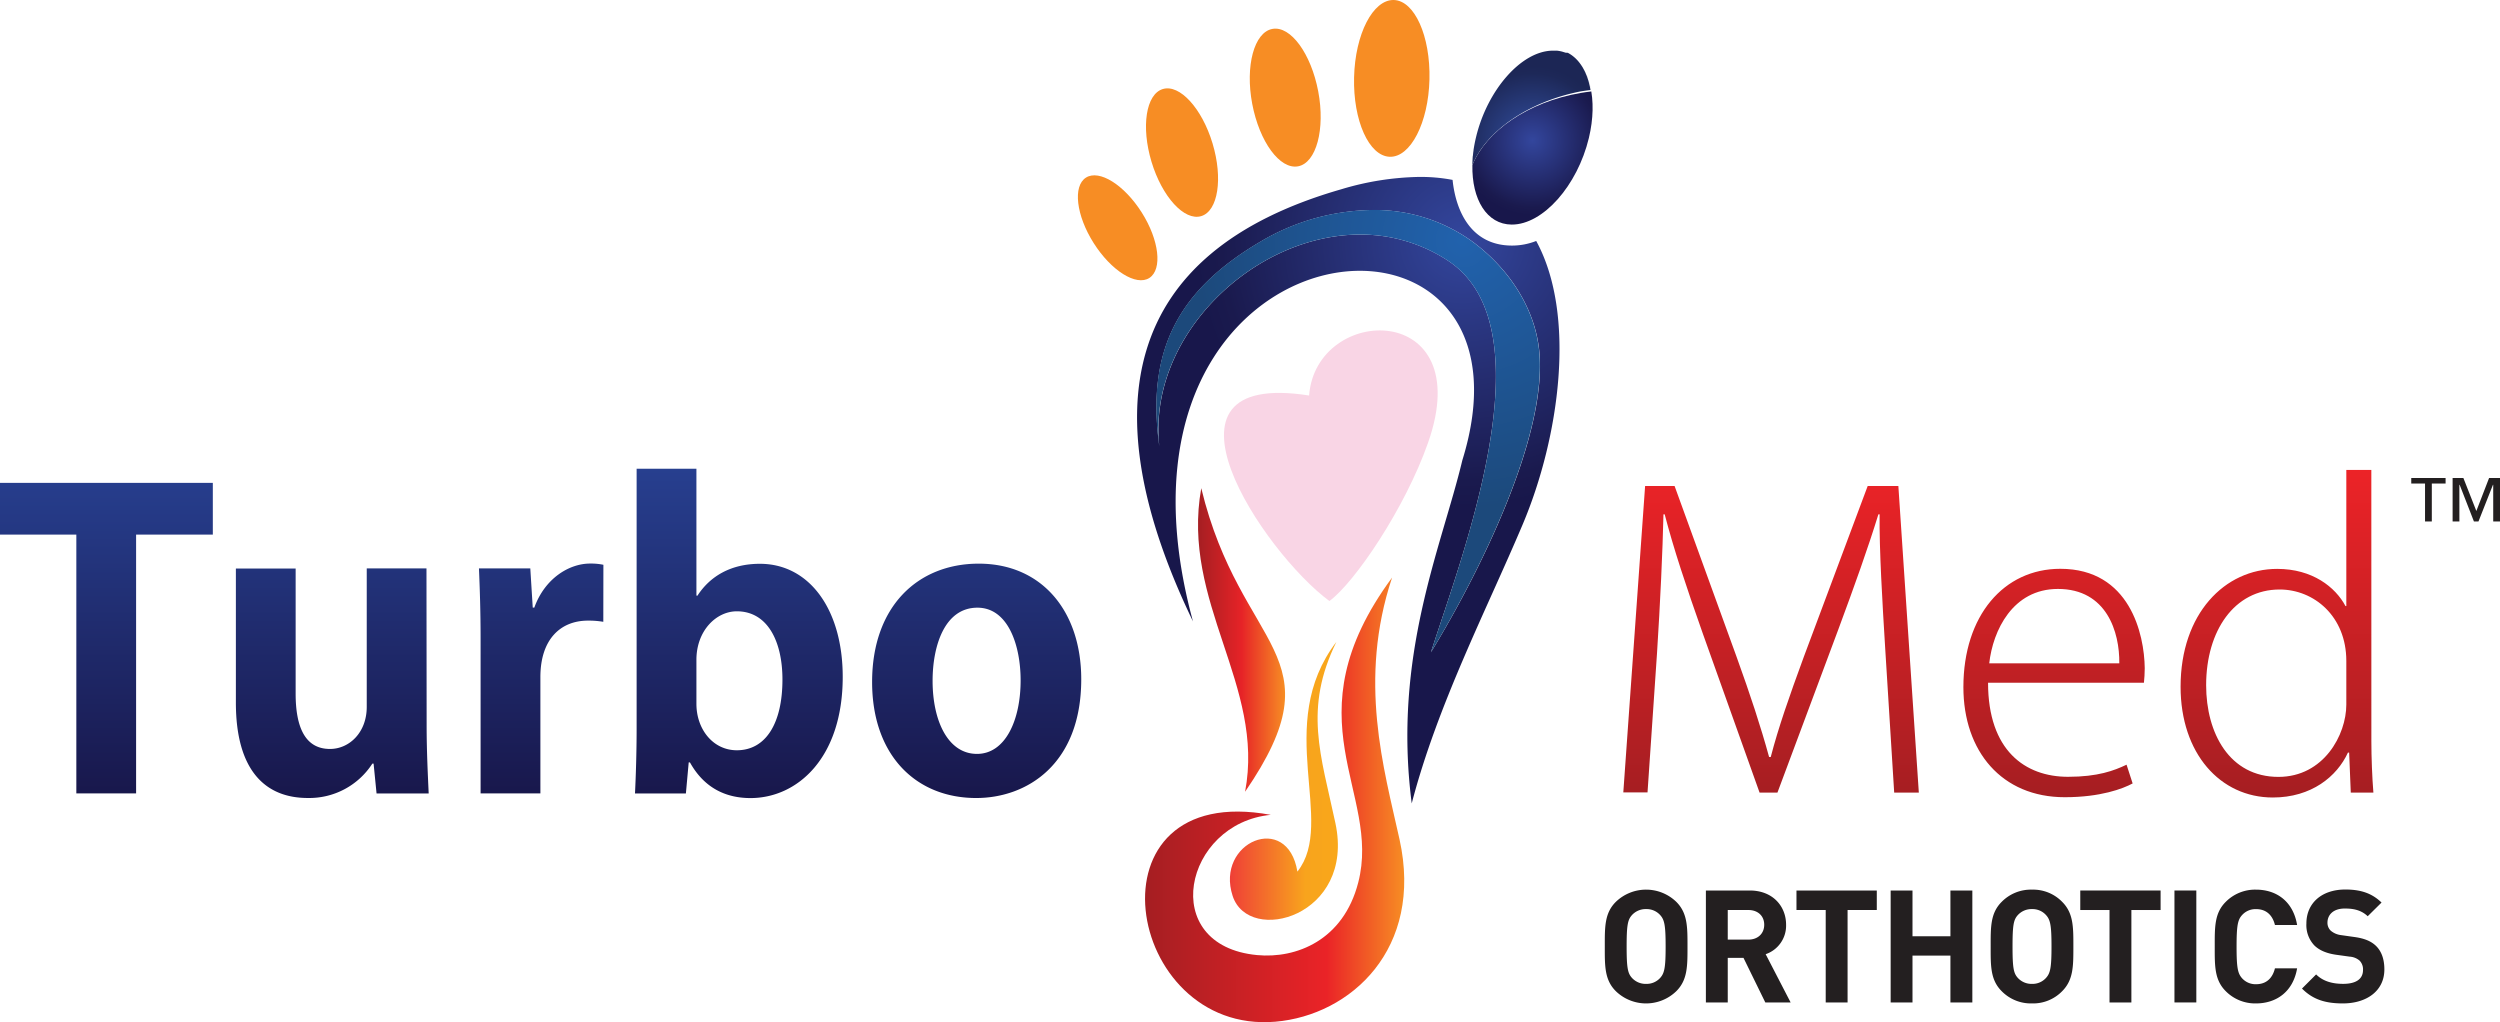
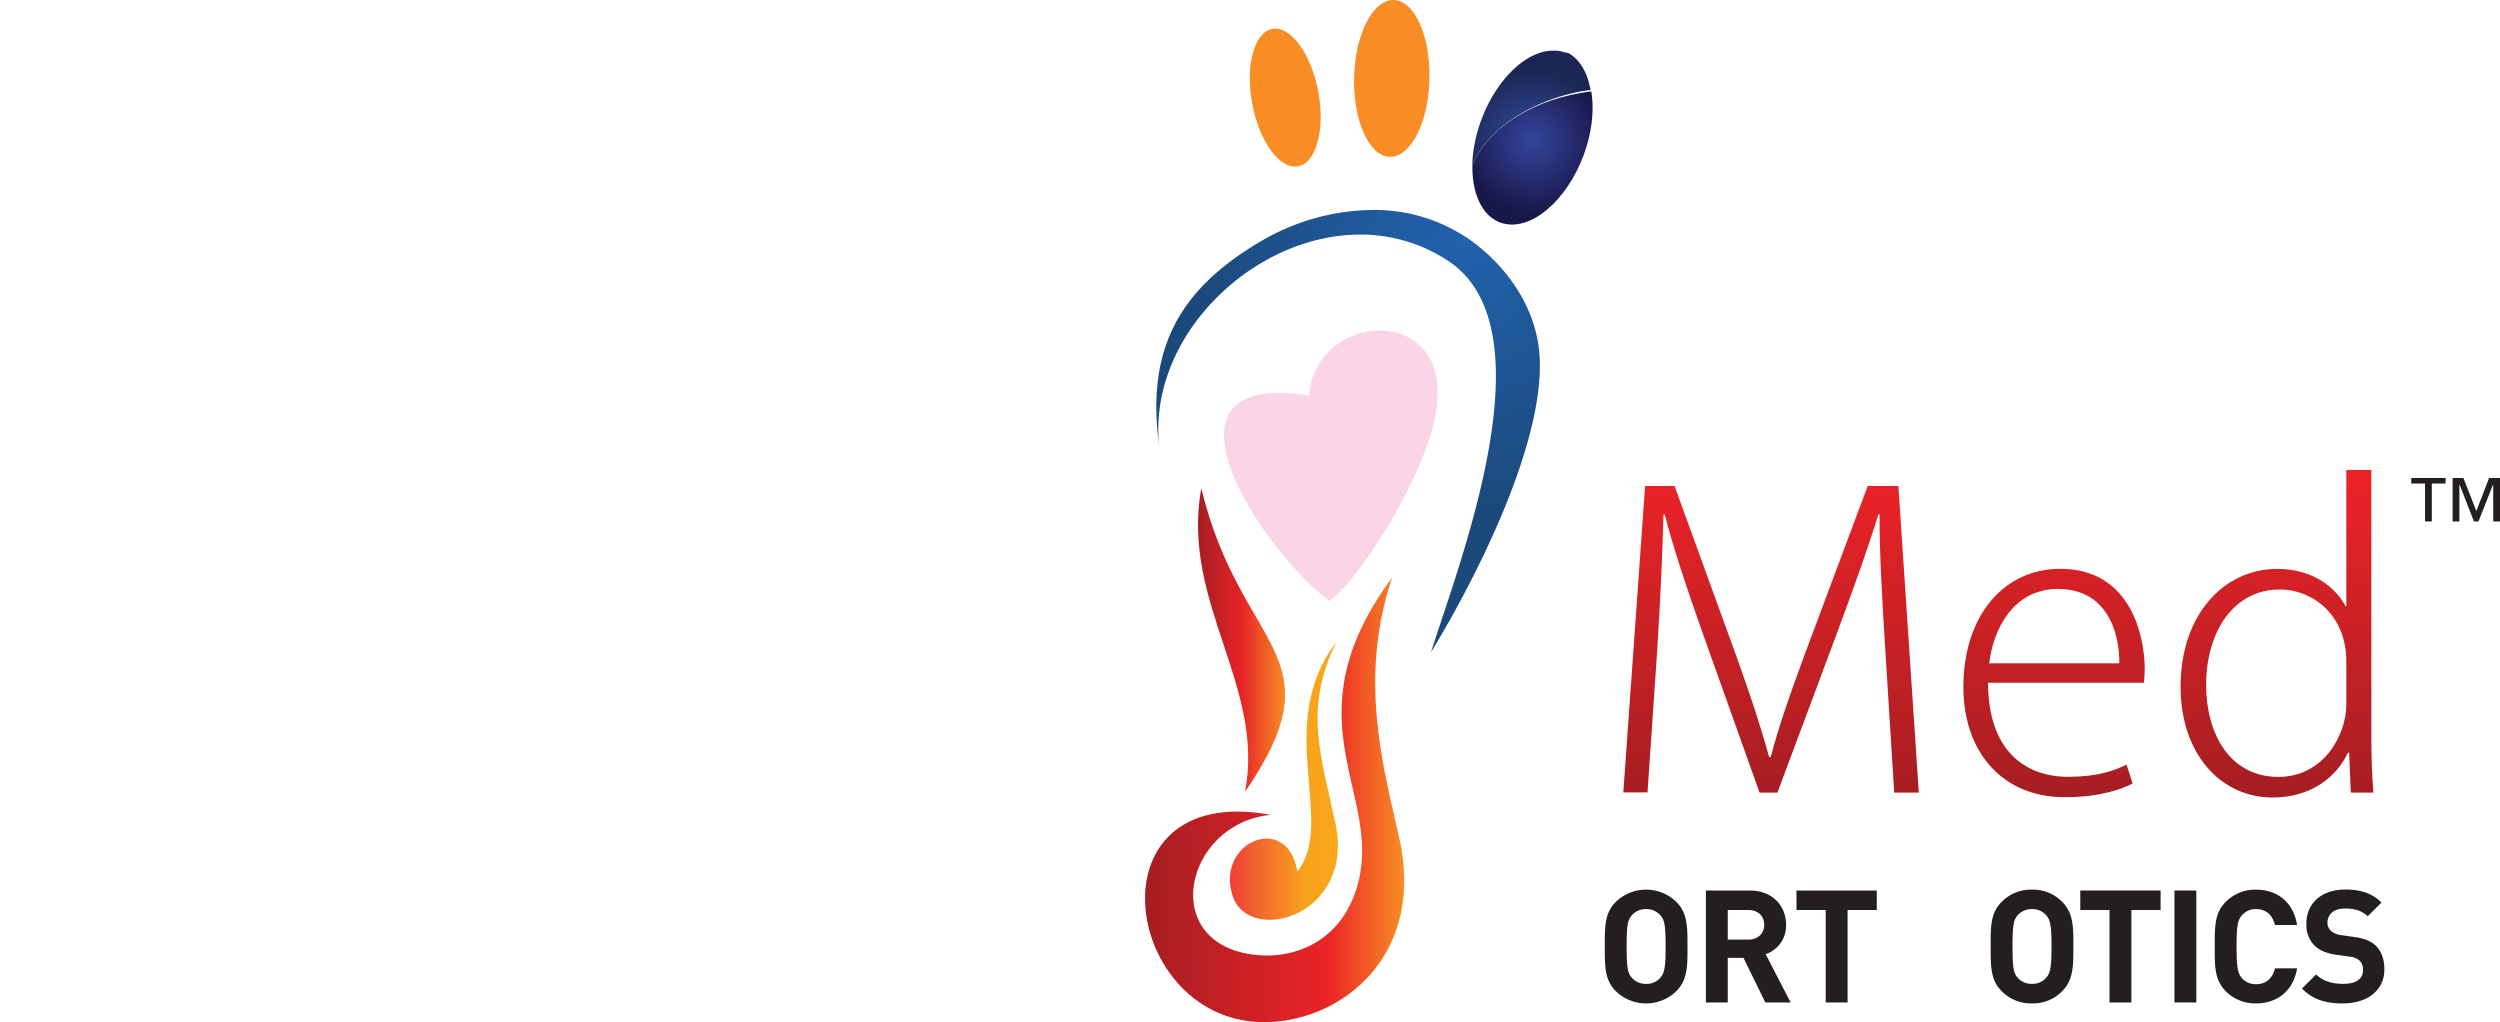
<svg xmlns="http://www.w3.org/2000/svg" xmlns:xlink="http://www.w3.org/1999/xlink" id="Layer_1" data-name="Layer 1" viewBox="0 0 840.37 343.6">
  <defs>
    <style>.cls-1,.cls-10,.cls-11,.cls-2,.cls-4,.cls-5,.cls-7,.cls-8{fill-rule:evenodd;}.cls-1{fill:url(#linear-gradient);}.cls-2{fill:url(#linear-gradient-2);}.cls-3{fill:url(#linear-gradient-3);}.cls-4{fill:url(#radial-gradient);}.cls-5{fill:url(#radial-gradient-2);}.cls-6{fill:url(#linear-gradient-4);}.cls-7{fill:#f78d24;}.cls-8{fill:url(#radial-gradient-3);}.cls-9{fill:#e9f3fb;}.cls-10{fill:url(#radial-gradient-4);}.cls-11{fill:#f9d5e5;}.cls-12{fill:url(#linear-gradient-5);}.cls-13{fill:#231f20;}</style>
    <linearGradient id="linear-gradient" y1="595.28" x2="1" y2="595.28" gradientTransform="matrix(0, -110.67, -110.67, 0, 66063.03, 393.39)" gradientUnits="userSpaceOnUse">
      <stop offset="0" stop-color="#18174b" />
      <stop offset="1" stop-color="#273f8f" />
    </linearGradient>
    <linearGradient id="linear-gradient-2" y1="595.28" x2="1" y2="595.28" gradientTransform="matrix(0, -110.13, -110.13, 0, 66229.21, 393.24)" gradientUnits="userSpaceOnUse">
      <stop offset="0" stop-color="#a51e22" />
      <stop offset="1" stop-color="#ec2327" />
    </linearGradient>
    <linearGradient id="linear-gradient-3" y1="595.28" x2="1" y2="595.28" gradientTransform="matrix(87.13, 0, 0, -87.13, 384.9, 52260.55)" gradientUnits="userSpaceOnUse">
      <stop offset="0" stop-color="#a51e22" />
      <stop offset="0.7" stop-color="#ea2327" />
      <stop offset="1" stop-color="#f78d24" />
    </linearGradient>
    <radialGradient id="radial-gradient" cx="0" cy="595.28" r="1" gradientTransform="matrix(89.8, 0, 0, -89.8, 491.54, 53662.56)" gradientUnits="userSpaceOnUse">
      <stop offset="0" stop-color="#33469d" />
      <stop offset="0.9" stop-color="#1a1a4e" />
      <stop offset="1" stop-color="#18174b" />
    </radialGradient>
    <radialGradient id="radial-gradient-2" cx="0" cy="595.28" r="1" gradientTransform="matrix(89.8, 0, 0, -89.8, 491.54, 53662.56)" gradientUnits="userSpaceOnUse">
      <stop offset="0" stop-color="#2162ad" />
      <stop offset="1" stop-color="#1c497b" />
    </radialGradient>
    <linearGradient id="linear-gradient-4" y1="595.28" x2="1" y2="595.28" gradientTransform="matrix(29.26, 0, 0, -29.26, 402.71, 17759.27)" gradientUnits="userSpaceOnUse">
      <stop offset="0" stop-color="#a51e22" />
      <stop offset="0.5" stop-color="#e62327" />
      <stop offset="1" stop-color="#f78d24" />
    </linearGradient>
    <radialGradient id="radial-gradient-3" cy="595.28" gradientTransform="matrix(25.14, 0, 0, -25.14, 515.14, 15137.78)" xlink:href="#radial-gradient" />
    <radialGradient id="radial-gradient-4" cx="0" cy="595.28" r="1" gradientTransform="matrix(25.14, 0, 0, -25.14, 515.14, 15137.78)" gradientUnits="userSpaceOnUse">
      <stop offset="0" stop-color="#3350a3" />
      <stop offset="0.9" stop-color="#1d2858" />
      <stop offset="1" stop-color="#1c2655" />
    </radialGradient>
    <linearGradient id="linear-gradient-5" y1="595.28" x2="1" y2="595.28" gradientTransform="matrix(36.3, 0, 0, -36.3, 413.42, 21998.24)" gradientUnits="userSpaceOnUse">
      <stop offset="0" stop-color="#ef3f37" />
      <stop offset="0.7" stop-color="#f8a41d" />
      <stop offset="1" stop-color="#f9a71a" />
    </linearGradient>
  </defs>
  <g id="Logo">
-     <path class="cls-1" d="M343.08,353.86c0,13.44-5.16,24.71-14.66,24.71-9.78,0-14.93-11.13-14.93-24.57,0-11.54,3.93-24.58,15.07-24.58C338.87,329.42,343.08,342.05,343.08,353.86ZM329,314.62c-20.5,0-35.84,14.4-35.84,39.78,0,24.58,14.66,39,35,39,16.83,0,35.3-11.15,35.3-39.94C363.45,330.51,350.14,314.62,329,314.62Zm-94.9,32.32c0-9.78,6.66-16.3,13.58-16.3,10.31,0,15.34,10.05,15.34,22.95,0,14.66-5.57,23.76-15.34,23.76-8,0-13.58-7.06-13.58-15.61Zm0-21.59V282.72H214v87.43c0,7.74-.27,16.3-.55,21.73h17.11l.95-10.46h.41c4.75,8.55,12,12,20.36,12,15.62,0,31-13.33,31-40.75,0-22.54-11.14-38-27.84-38-9.63,0-16.7,4.08-21,10.73ZM202.83,315a20.32,20.32,0,0,0-4.47-.41c-7.07,0-15.22,5-18.75,14.8h-.53l-.82-13.17H161c.28,6.79.55,14.26.55,23.63v52h20.1V352.77c0-12.89,6.92-19,16-19a29.44,29.44,0,0,1,5.15.4Zm-59.47,1.22H123.28v46.57c0,8.56-5.84,14.12-12.36,14.12-8.28,0-11.54-7.19-11.54-18.6V316.25H79.29v45.08c0,22.67,9.77,32.06,24.16,32.06a25.22,25.22,0,0,0,21.72-11.56h.41l1,10.05h17.52c-.28-6.39-.69-14.12-.69-23.09ZM71.54,287.47H0v17.38H25.66v87H45.75v-87H71.54Z" transform="translate(0 -125.15)" />
    <path class="cls-2" d="M788.71,362c0,10.18-7.61,24.3-22.82,24.3-16.43,0-24.3-14.66-24.3-30.82,0-18.32,9.5-32.17,24.71-32.17,11.54,0,22.41,9,22.41,24Zm8.41-78.88h-8.41v45.75h-.28c-3.4-6.38-11.13-12.49-22.95-12.49C747.84,316.37,733,331.44,733,356c0,22.4,13.3,37.23,31,37.23,13,0,21.59-7.09,25.25-15.09h.41l.55,13.44h7.6c-.41-5-.68-11.81-.68-17.38Zm-128.44,65c1.22-11,7.87-25,23.08-25,16.43,0,20.77,14.53,20.64,25Zm46.16,34.08c-4.21,2-9.64,4.07-19.68,4.07-14.4,0-26.88-8.82-26.88-31.63h52.4c.14-1.63.27-2.85.27-4.89-.13-11.4-5-33.4-28.38-33.4-19,0-32.58,15.75-32.58,39.78,0,21.59,12.9,37,34.07,37,12.09,0,19.56-2.87,22.82-4.63Zm-76.71-93.68H627.82l-21.45,57.37c-5,13.62-8.55,23.8-11.14,33.73h-.55c-2.84-10.34-6.24-20.68-11-33.87l-20.77-57.23H553l-7.33,103h8.14L557,344.75c1.08-16.84,1.9-34.48,2.17-46.71h.41c3,11.54,7.19,24.17,12.76,39.92l19.14,53.63h6l20.5-54.94c5.56-15,9.91-27.17,13.44-38.61h.41c-.15,11.56.94,30,1.9,45.42l3,48.13h8.28Z" transform="translate(0 -125.15)" />
    <path class="cls-3" d="M427.17,399.06c-63.29-11.69-49.4,73.83,1.5,69.54,25.38-2.15,49.91-24.5,41.78-61.29-5.3-24-14-53.38-2.51-88-35.19,47.76-3.44,72.08-11.38,102.54-5,19.38-20.81,25.6-34,24.35C389,443,398,401.88,427.17,399.06Z" transform="translate(0 -125.15)" />
-     <path class="cls-4" d="M474.55,395.21c-6.45-49.78,10-86,17-115.3,13.09-42.21-8.44-63.73-34.43-63.73-34.84,0-77.71,38.62-56.1,117.86-34.15-70.81-24.17-124,49.86-145.27a95.85,95.85,0,0,1,26.28-4.15,57.75,57.75,0,0,1,11.12,1c1.19,11.41,6.8,22,19.83,22.08h.18a22.1,22.1,0,0,0,8.1-1.55c13.58,24.83,7.85,66-4.58,95.37C499.57,330.43,483.19,362.1,474.55,395.21ZM457.22,204a53.34,53.34,0,0,1,29.32,8.64C521.41,235.24,491,313,481,344.43c15.69-25.64,39.49-72.77,36.4-101.62-1.5-14-10-27.24-22.29-36.33a55.92,55.92,0,0,0-33.72-10.72,75.35,75.35,0,0,0-37.75,10.68c-27.73,16.33-38.35,36.72-33.92,68.8C385.66,238.29,421.21,204,457.22,204Z" transform="translate(0 -125.15)" />
    <path class="cls-5" d="M481,344.43C491,313,521.41,235.24,486.54,212.67A53.34,53.34,0,0,0,457.22,204c-36,0-71.56,34.26-67.55,71.21-4.43-32.08,6.19-52.47,33.92-68.8a75.35,75.35,0,0,1,37.75-10.68,55.92,55.92,0,0,1,33.72,10.72c12.26,9.09,20.79,22.3,22.29,36.33C520.44,271.66,496.64,318.79,481,344.43Z" transform="translate(0 -125.15)" />
    <path class="cls-6" d="M418.53,391.3c6.79-35.78-21.63-63.58-14.73-102.05C417.07,344.32,450.53,344.62,418.53,391.3Z" transform="translate(0 -125.15)" />
-     <path class="cls-7" d="M365.05,184.85c4.46-2.82,12.85,2.42,18.74,11.72s7,19.12,2.58,22-12.85-2.42-18.74-11.72S360.58,187.68,365.05,184.85Z" transform="translate(0 -125.15)" />
-     <path class="cls-7" d="M390.88,155.08c5.67-1.71,13.15,6.47,16.71,18.26s1.86,22.75-3.8,24.46-13.15-6.46-16.71-18.26S385.22,156.79,390.88,155.08Z" transform="translate(0 -125.15)" />
    <path class="cls-7" d="M427.71,134.87c6.12-1.14,13,8.29,15.41,21s-.65,24.05-6.78,25.19-13-8.27-15.41-21S421.58,136,427.71,134.87Z" transform="translate(0 -125.15)" />
    <path class="cls-7" d="M468.51,125.15c7,.19,12.35,12.14,12,26.7s-6.36,26.22-13.34,26-12.35-12.13-12-26.7S461.52,125,468.51,125.15Z" transform="translate(0 -125.15)" />
    <path class="cls-8" d="M508.22,200.64h-.09c-8.34-.06-13.42-8.43-13.19-20,4.58-11.35,18.62-21.21,36.45-24.25,1.18-.2,2.35-.37,3.52-.5-1-5.72-3.49-10.12-7.22-12.28,6.67,3.88,9.51,14.92,6.41,27.91C530.23,187.62,518.66,200.64,508.22,200.64ZM495,180c.06-1.4.18-2.85.39-4.33C495.14,177.12,495,178.57,495,180Zm.4-4.38v0Zm32.33-32-.24-.14Zm-.26-.15-.1-.06Zm-.13-.07-.1,0Zm-.12-.06-.11-.06Zm-.15-.08-.08,0Zm-.13-.06-.07,0Zm-.12-.06-.07,0Zm-.18-.08,0,0Zm-.12-.05,0,0Zm-.12-.05h0Zm-.31-.12h0Zm-.11,0h0Zm-2.47-.58Zm-.46,0h0Zm-.12,0h0Zm-.33,0h0Zm-1,0h0Zm.87,0h0Z" transform="translate(0 -125.15)" />
    <path class="cls-9" d="M494.94,180.64c0-.22,0-.45,0-.67C495,180.19,494.94,180.42,494.94,180.64Zm.41-5s0,0,0,0S495.35,175.62,495.35,175.64Zm0-.15c.21-1.38.48-2.8.83-4.25C495.85,172.69,495.58,174.11,495.37,175.49Zm.83-4.25c3.78-15.85,15.06-28.7,25.36-29.1C511.26,142.54,500,155.39,496.2,171.24Zm31.25-27.77h0Zm-.12-.07h0Zm-.13-.06h0Zm-.13-.07,0,0Zm-.12-.06-.05,0Zm-.12-.05-.05,0Zm-.12-.06-.11,0Zm-.15-.07-.08,0Zm-.12-.05-.08,0Zm-.11,0-.28-.11Zm-.3-.12-.09,0Zm-.1,0a11,11,0,0,0-2.46-.57A11,11,0,0,1,525.93,142.78Zm-2.46-.57a3.42,3.42,0,0,0-.46,0A3.42,3.42,0,0,1,523.47,142.21Zm-.48-.05h0Zm-.14,0h0Zm-.35,0h0Zm-.15,0h0Z" transform="translate(0 -125.15)" />
    <path class="cls-10" d="M494.94,180.64c0-.22,0-.45,0-.67.06-1.4.18-2.85.39-4.33,0,0,0,0,0,0v-.1c.21-1.38.48-2.8.83-4.25,3.79-15.85,15.06-28.7,25.36-29.1H523a3.42,3.42,0,0,1,.46,0h0a11,11,0,0,1,2.46.57h0l.09,0h0l.28.11h0l.08,0,0,0,.08,0,0,0,.11,0,.07,0,.05,0,.07,0,.05,0,.08,0,0,0,.11.06h0l.1,0h0l.1.06h0l.24.14c3.73,2.16,6.25,6.56,7.22,12.28-1.17.13-2.34.3-3.52.5C513.56,159.43,499.52,169.29,494.94,180.64Z" transform="translate(0 -125.15)" />
    <path class="cls-11" d="M446.88,327.19c-22.12-16.31-63.59-78-6.83-69.09,2.4-31,56.82-31.91,40,15.84C472.28,296.1,455.32,321,446.88,327.19Z" transform="translate(0 -125.15)" />
    <path class="cls-12" d="M436.12,418.14c-3.33-20.27-27.69-9.95-21.77,8.17,5.44,16.66,41.23,6.91,34.55-24.44-4.92-23.06-10.72-38.44.32-60.94C427.88,368.86,449.33,401.52,436.12,418.14Z" transform="translate(0 -125.15)" />
    <path class="cls-13" d="M558.06,432.74a6.13,6.13,0,0,0-4.71-2,6.22,6.22,0,0,0-4.76,2c-1.42,1.58-1.8,3.33-1.8,10.57s.38,9,1.8,10.57a6.22,6.22,0,0,0,4.76,2,6.13,6.13,0,0,0,4.71-2c1.42-1.59,1.84-3.33,1.84-10.57S559.48,434.32,558.06,432.74Zm5.44,25.58a14.6,14.6,0,0,1-20.35,0c-3.81-3.8-3.7-8.51-3.7-15s-.11-11.21,3.7-15a14.62,14.62,0,0,1,20.35,0c3.8,3.8,3.75,8.51,3.75,15S567.3,454.52,563.5,458.32Z" transform="translate(0 -125.15)" />
    <path class="cls-13" d="M587.71,431.05h-6.93V441h6.93c3.22,0,5.33-2.06,5.33-5S590.93,431.05,587.71,431.05Zm5.7,31.08-7.34-15h-5.29v15h-7.35V424.49h14.75c7.67,0,12.21,5.23,12.21,11.52a10.13,10.13,0,0,1-6.87,9.89l8.4,16.23Z" transform="translate(0 -125.15)" />
    <path class="cls-13" d="M621.06,431.05v31.08h-7.35V431.05h-9.83v-6.56h27v6.56Z" transform="translate(0 -125.15)" />
-     <path class="cls-13" d="M655.63,462.13V446.37H642.88v15.76h-7.34V424.49h7.34v15.38h12.75V424.49H663v37.64Z" transform="translate(0 -125.15)" />
    <path class="cls-13" d="M687.76,432.74a6.09,6.09,0,0,0-4.7-2,6.22,6.22,0,0,0-4.76,2c-1.43,1.58-1.79,3.33-1.79,10.57s.36,9,1.79,10.57a6.22,6.22,0,0,0,4.76,2,6.09,6.09,0,0,0,4.7-2c1.43-1.59,1.85-3.33,1.85-10.57S689.19,434.32,687.76,432.74Zm5.45,25.58a13.64,13.64,0,0,1-10.15,4.13,13.78,13.78,0,0,1-10.21-4.13c-3.8-3.8-3.69-8.51-3.69-15s-.11-11.21,3.69-15a13.77,13.77,0,0,1,10.21-4.12,13.63,13.63,0,0,1,10.15,4.12c3.8,3.8,3.75,8.51,3.75,15S697,454.52,693.21,458.32Z" transform="translate(0 -125.15)" />
    <path class="cls-13" d="M716.46,431.05v31.08h-7.35V431.05h-9.83v-6.56h27v6.56Z" transform="translate(0 -125.15)" />
    <rect class="cls-13" x="730.94" y="299.34" width="7.35" height="37.63" />
    <path class="cls-13" d="M758.32,462.45a13.9,13.9,0,0,1-10.15-4.13c-3.8-3.8-3.69-8.51-3.69-15s-.11-11.21,3.69-15a13.89,13.89,0,0,1,10.15-4.12c7,0,12.53,4,13.85,11.89h-7.45c-.74-3-2.64-5.34-6.35-5.34a6.06,6.06,0,0,0-4.7,2c-1.43,1.58-1.85,3.38-1.85,10.62s.42,9,1.85,10.62a6.06,6.06,0,0,0,4.7,2c3.71,0,5.61-2.33,6.35-5.34h7.45C770.85,458.42,765.3,462.45,758.32,462.45Z" transform="translate(0 -125.15)" />
    <path class="cls-13" d="M787.55,462.45c-5.71,0-10-1.22-13.74-5l4.75-4.75c2.38,2.38,5.61,3.17,9.1,3.17,4.33,0,6.66-1.64,6.66-4.65a4.18,4.18,0,0,0-1.16-3.17,5.67,5.67,0,0,0-3.34-1.33l-4.54-.63c-3.23-.47-5.61-1.48-7.3-3.12a9.92,9.92,0,0,1-2.69-7.4c0-6.71,5-11.41,13.11-11.41,5.17,0,8.93,1.26,12.15,4.38l-4.65,4.6c-2.38-2.27-5.23-2.59-7.71-2.59-3.92,0-5.82,2.17-5.82,4.76a3.63,3.63,0,0,0,1.11,2.69,6.53,6.53,0,0,0,3.49,1.49l4.44.63c3.44.47,5.6,1.42,7.19,2.91,2,1.9,2.9,4.65,2.9,8C801.5,458.32,795.43,462.45,787.55,462.45Z" transform="translate(0 -125.15)" />
    <path class="cls-13" d="M826.72,300.45h-2.28V285.83h3.62l4.36,11.09,4.28-11.09h3.67v14.62h-2.28V288.11H838l-4.87,12.34h-1.52l-4.8-12.34h-.1Zm-4.64-12.76h-4.63v12.76h-2.28V287.69h-4.63v-1.86h11.54Z" transform="translate(0 -125.15)" />
  </g>
</svg>